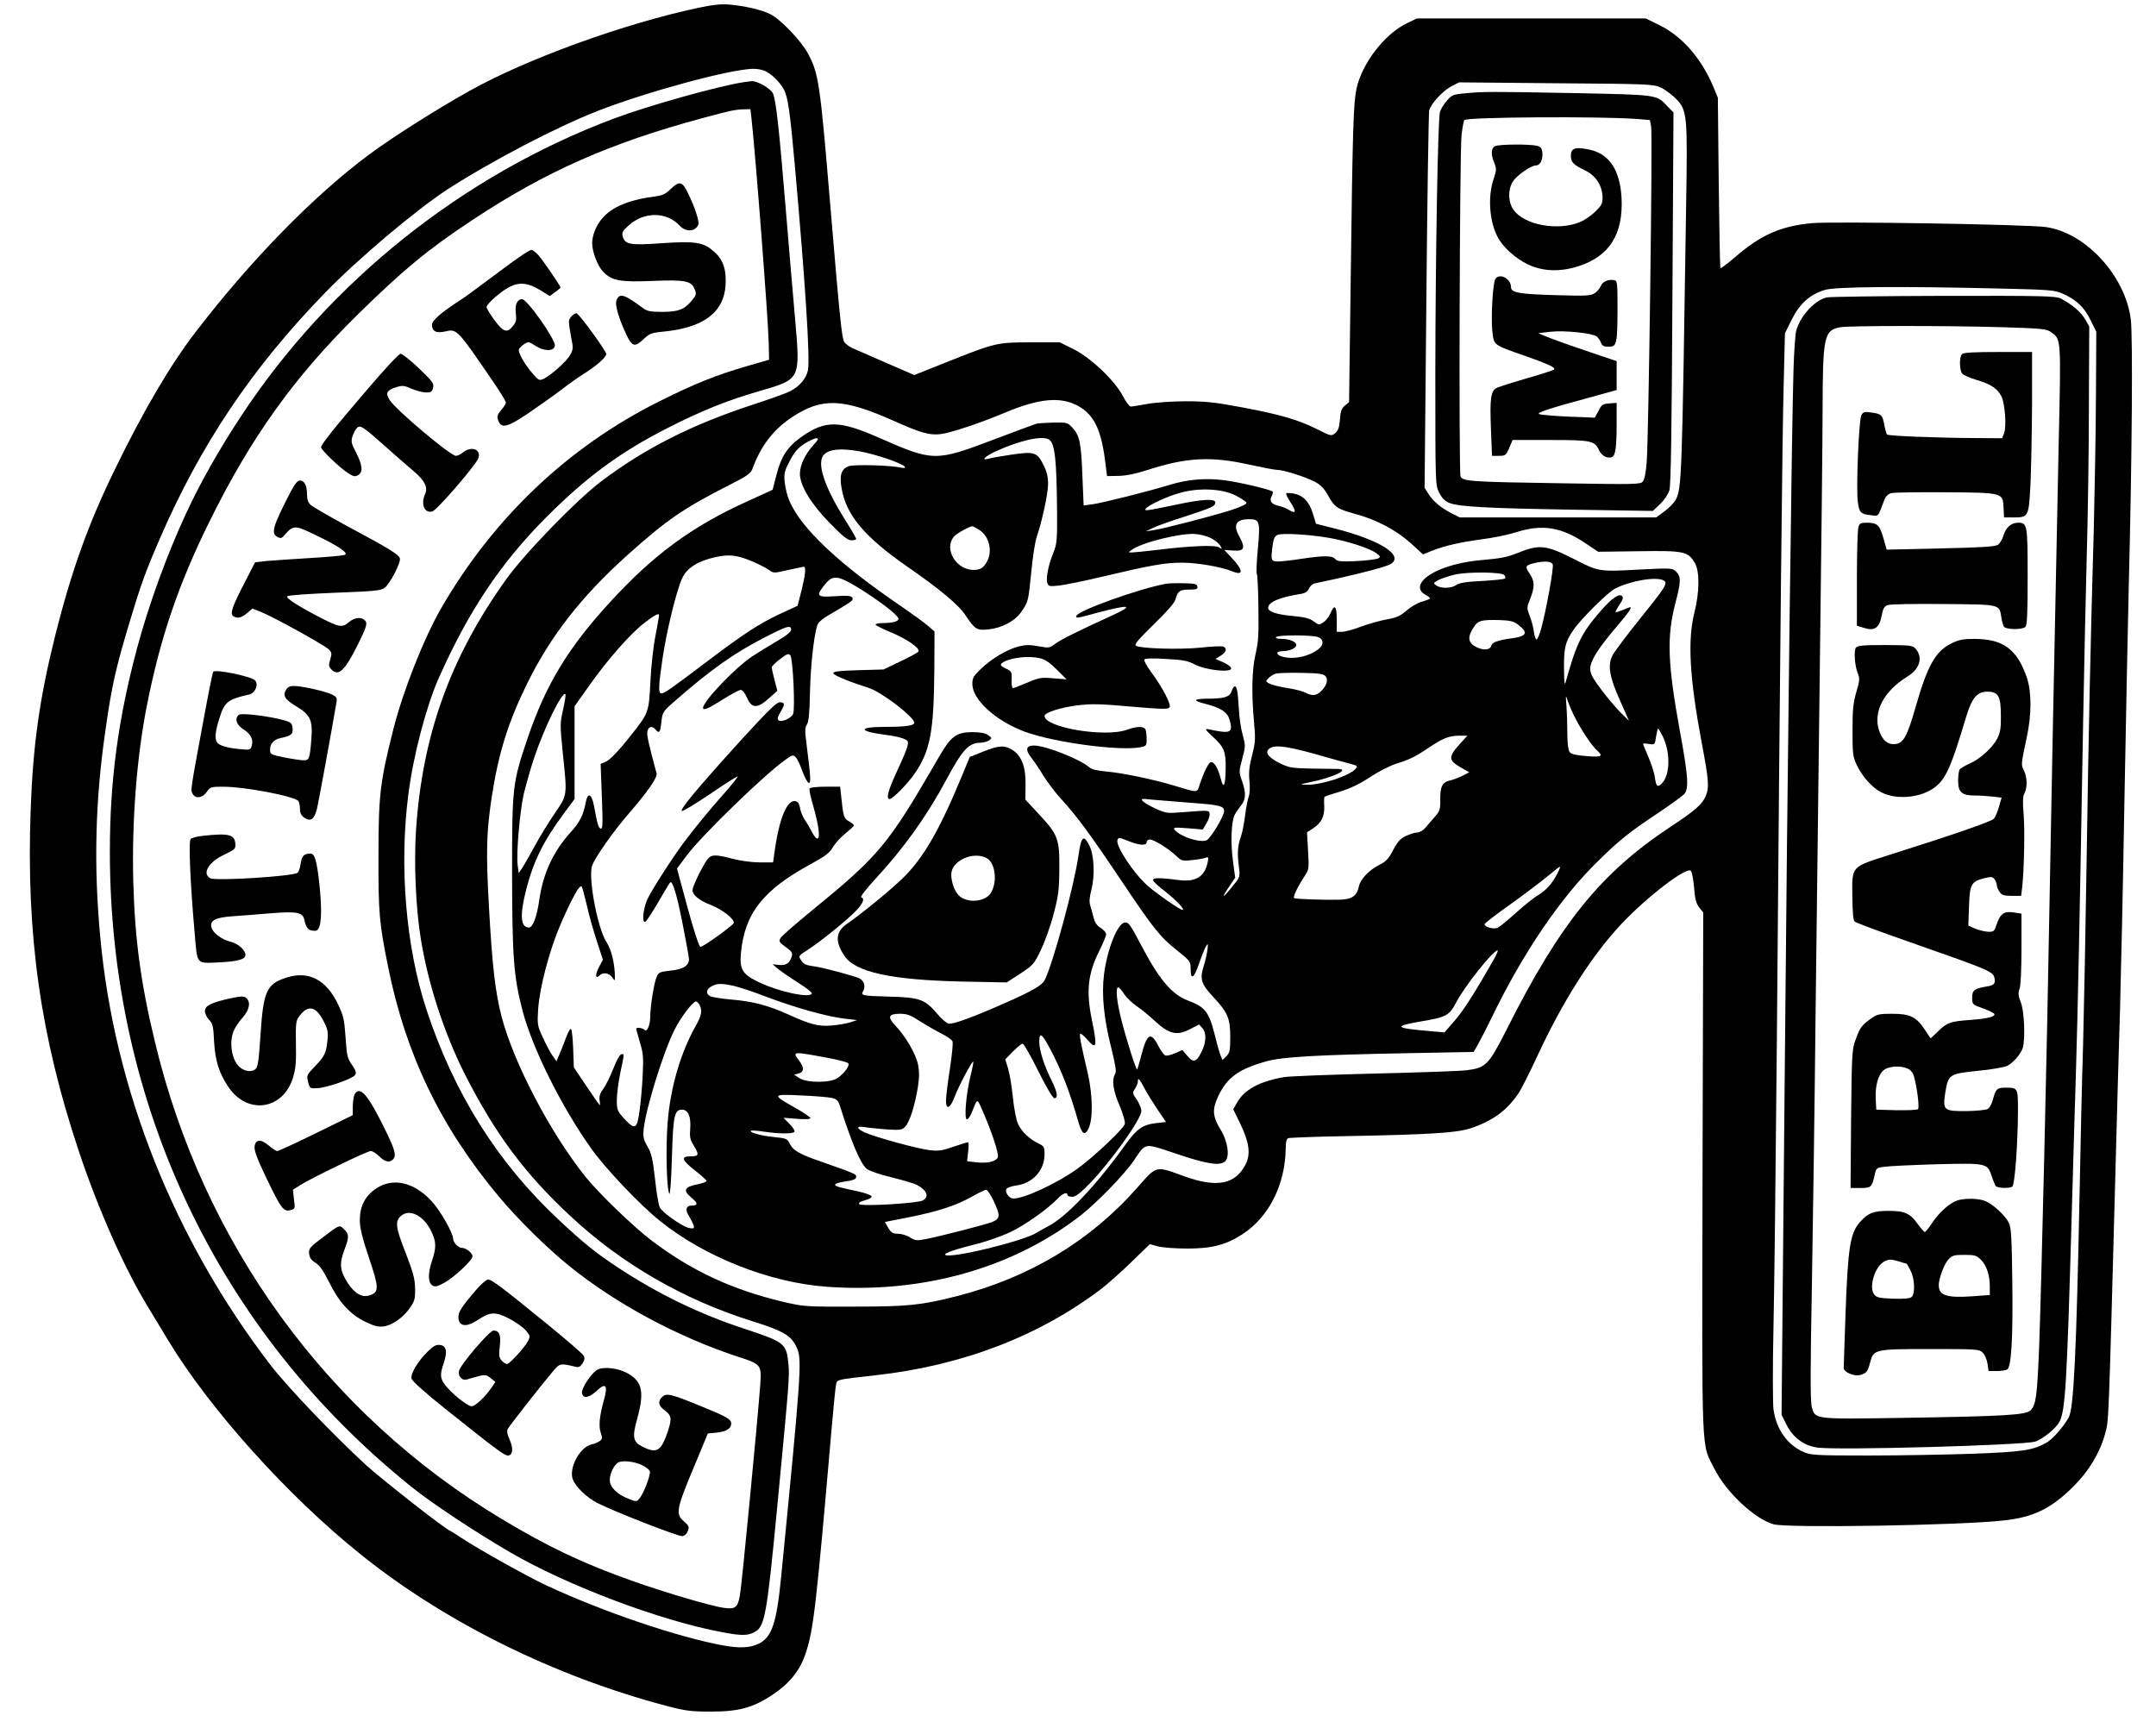
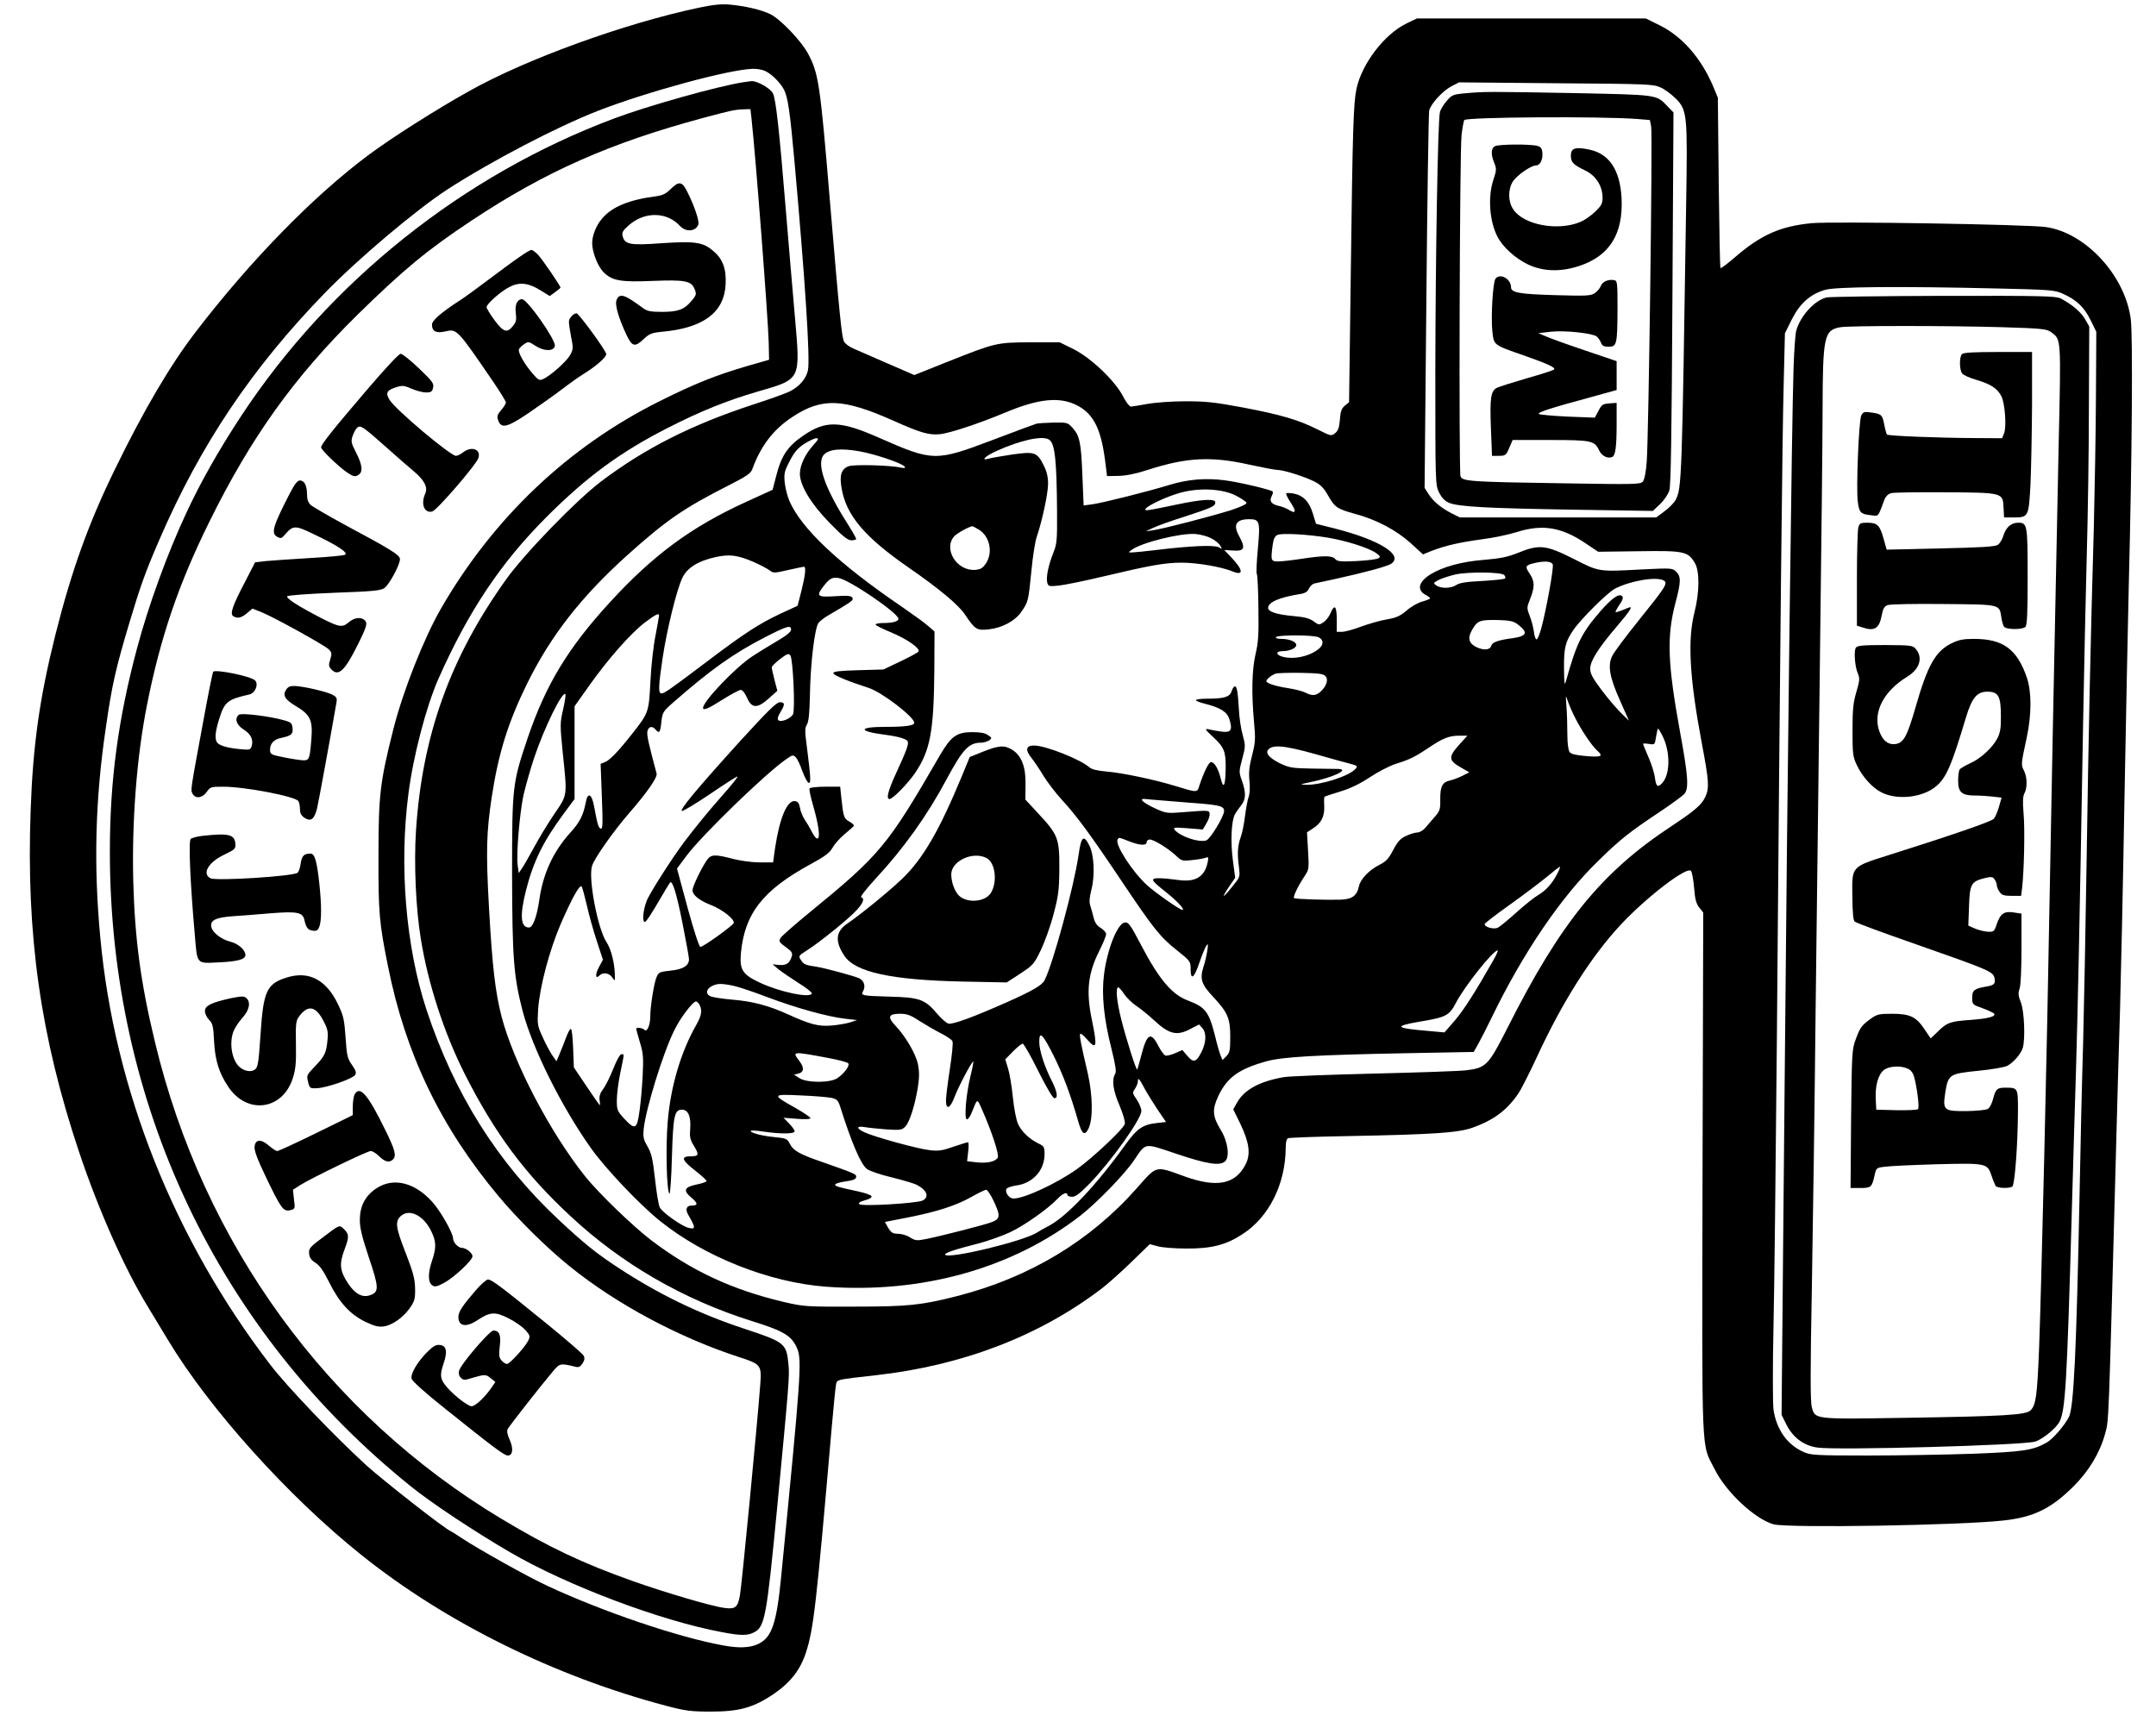
<svg xmlns="http://www.w3.org/2000/svg" version="1.0" width="918pt" height="736pt" viewBox="0 0 1224 982" preserveAspectRatio="xMidYMid meet">
  <g transform="translate(0,982) scale(0.1,-0.1)" fill="#000000" stroke="none">
    <path d="M3965 9776 c-421 -89 -978 -291 -1301 -472 -187 -104 -447 -269 -575 -365 -314 -234 -671 -600 -983 -1007 -144 -188 -295 -445 -456 -776 -151 -308 -248 -579 -340 -945 -89 -356 -127 -624 -140 -994 -26 -710 56 -1287 275 -1942 108 -323 255 -656 388 -875 38 -63 91 -151 118 -195 234 -389 683 -889 1099 -1221 478 -383 1098 -689 1730 -856 110 -29 140 -33 255 -33 159 0 240 22 353 98 97 65 155 139 187 239 43 135 58 263 145 1268 11 129 23 245 26 257 7 25 2 24 224 49 494 55 931 223 1285 493 33 25 108 92 167 149 l106 103 44 -12 c23 -7 97 -13 163 -13 142 -1 226 20 320 82 150 97 243 283 245 488 0 36 5 54 14 57 8 3 162 9 343 12 481 9 626 19 705 48 120 43 194 98 259 193 17 25 64 118 105 206 147 319 313 579 481 758 146 155 370 327 395 302 6 -6 14 -49 18 -95 5 -66 12 -91 29 -113 l23 -29 -4 -1480 c-3 -1657 -9 -1529 69 -1683 65 -131 230 -284 335 -313 84 -22 1061 -6 1308 22 170 19 268 67 396 194 86 86 148 188 178 295 23 83 20 27 61 1540 8 305 19 701 25 880 5 179 17 714 25 1190 9 476 20 1032 25 1235 18 699 23 1394 11 1490 -31 248 -256 493 -483 525 -105 15 -1209 33 -1329 22 -178 -17 -289 -66 -436 -193 -43 -37 -80 -65 -83 -62 -3 2 -7 221 -10 486 l-5 482 -26 63 c-69 162 -176 285 -306 349 l-77 38 -650 0 -651 0 -60 -29 c-125 -61 -253 -229 -283 -371 -17 -79 -22 -230 -32 -1030 l-10 -750 -24 -20 c-19 -16 -25 -33 -28 -79 -4 -46 -10 -63 -27 -77 -22 -18 -24 -17 -100 21 -108 54 -204 83 -426 125 -161 30 -210 35 -325 35 -74 0 -171 -7 -215 -15 -44 -8 -87 -15 -95 -15 -8 0 -28 26 -44 58 -46 89 -183 219 -281 268 l-79 39 -166 0 c-193 -1 -198 -2 -472 -111 l-188 -75 -152 66 c-84 37 -172 75 -195 85 -23 10 -46 27 -52 39 -13 24 -25 139 -81 806 -55 660 -64 718 -123 829 -38 72 -155 195 -214 225 -50 25 -143 47 -233 55 -47 4 -95 -1 -175 -18z m372 -357 c37 -14 90 -65 113 -109 22 -43 34 -126 60 -415 59 -658 89 -1112 76 -1178 -9 -46 -47 -92 -100 -119 -22 -12 -120 -47 -216 -78 -346 -114 -610 -247 -860 -436 -140 -106 -437 -412 -541 -559 -317 -444 -475 -886 -510 -1426 -12 -185 -1 -439 27 -610 41 -257 132 -536 249 -769 172 -340 343 -570 603 -811 291 -271 642 -474 1032 -596 182 -57 224 -83 255 -156 27 -65 21 -154 -91 -1292 -26 -268 -53 -348 -129 -385 -47 -23 -111 -26 -201 -9 -254 46 -683 191 -1002 340 -110 51 -390 208 -482 269 -30 20 -60 39 -65 41 -32 12 -385 289 -480 375 -189 174 -447 444 -543 569 -547 713 -886 1564 -966 2425 -39 411 -29 787 30 1188 36 252 57 343 136 607 61 204 90 286 170 470 232 537 524 972 938 1399 189 195 520 474 698 590 253 163 619 354 854 446 278 108 744 235 880 239 20 1 49 -4 65 -10z m5093 -96 c25 -11 64 -41 88 -65 63 -65 65 -93 57 -593 -24 -1583 -25 -1618 -60 -1686 -9 -16 -37 -45 -63 -64 l-47 -35 -558 0 -558 0 -48 24 c-61 32 -104 68 -131 111 l-21 33 10 1059 c5 582 13 1070 16 1085 10 39 77 112 127 138 l43 22 550 -5 c527 -4 552 -5 595 -24z m1910 -1142 c302 -7 328 -9 373 -29 79 -35 123 -77 159 -150 l33 -67 -2 -370 c-1 -203 -7 -536 -12 -740 -19 -656 -30 -1174 -41 -1895 -6 -388 -15 -858 -20 -1045 -6 -187 -15 -569 -20 -850 -18 -895 -33 -1215 -61 -1267 -27 -51 -93 -127 -127 -145 -77 -44 -136 -52 -417 -63 -148 -5 -416 -10 -595 -10 -305 0 -328 2 -370 21 -92 41 -153 129 -169 241 -4 34 -5 242 0 463 5 220 13 942 19 1605 19 2321 31 3467 39 3755 l7 291 39 79 c46 91 104 143 189 168 59 18 428 21 976 8z m-5220 -667 c88 -48 130 -131 153 -304 l12 -95 65 1 c43 1 98 12 163 33 221 72 362 80 580 31 74 -16 146 -30 160 -30 34 0 152 -37 210 -66 36 -19 54 -37 78 -80 38 -67 52 -76 154 -104 119 -32 231 -91 314 -165 l71 -65 49 20 c77 30 161 49 287 66 64 8 153 27 197 41 146 46 255 28 392 -65 l70 -47 230 3 c259 4 281 -1 320 -68 27 -47 26 -165 -3 -280 -40 -158 -28 -373 43 -749 38 -201 42 -246 21 -294 -20 -47 -57 -80 -196 -172 -396 -261 -629 -547 -931 -1147 -107 -211 -121 -225 -231 -239 -40 -5 -278 -13 -528 -19 -250 -6 -480 -15 -510 -20 -138 -24 -225 -71 -266 -144 l-22 -39 41 -84 c50 -105 59 -171 29 -229 -58 -114 -163 -134 -347 -68 -168 61 -155 64 -269 -65 -267 -303 -614 -511 -1026 -616 -201 -51 -276 -59 -580 -59 -279 -1 -287 0 -404 27 -294 70 -520 176 -748 348 -103 78 -302 270 -377 364 -200 250 -407 646 -476 910 -35 138 -52 277 -71 615 -18 320 -15 432 16 635 38 247 93 422 200 640 134 272 307 494 569 730 223 200 320 267 578 398 102 52 124 67 133 92 48 132 120 226 229 297 168 110 287 105 576 -24 152 -68 199 -81 261 -75 57 6 222 61 366 121 197 83 318 94 418 40z" />
    <path d="M4220 9353 c-148 -23 -540 -133 -735 -206 -859 -322 -1616 -926 -2120 -1692 -125 -190 -231 -377 -311 -550 -108 -231 -215 -526 -279 -766 -108 -403 -155 -754 -155 -1156 -1 -1432 614 -2728 1712 -3610 118 -95 358 -254 562 -373 322 -188 857 -390 1205 -454 104 -20 144 -20 180 -1 62 31 72 86 132 710 67 702 71 748 64 813 -11 119 -20 126 -250 202 -258 85 -487 196 -717 347 -125 82 -196 139 -340 274 -347 325 -593 717 -750 1194 -117 357 -155 816 -102 1224 28 219 101 495 170 653 171 385 353 658 613 919 231 231 420 370 691 508 182 93 334 155 510 206 248 72 243 62 212 422 -13 142 -36 422 -53 623 -36 440 -55 614 -72 649 -13 28 -89 72 -122 70 -11 -1 -31 -4 -45 -6z m45 -205 c24 -219 94 -1127 98 -1277 l2 -95 -125 -36 c-175 -51 -298 -100 -500 -201 -516 -258 -940 -660 -1238 -1175 -98 -170 -217 -471 -272 -689 -75 -298 -84 -373 -84 -715 -1 -325 4 -382 54 -630 100 -500 300 -915 631 -1310 107 -128 274 -293 401 -395 266 -215 618 -403 960 -515 127 -41 131 -45 123 -156 -15 -204 -106 -1153 -116 -1201 -13 -67 -26 -77 -88 -69 -71 9 -335 87 -516 151 -288 102 -482 194 -750 355 -989 594 -1695 1564 -1969 2710 -81 335 -114 584 -123 910 -9 344 20 714 78 1005 76 383 179 686 354 1040 236 479 481 821 841 1176 261 256 397 369 649 536 419 278 785 440 1315 583 161 43 179 47 232 49 l37 1 6 -52z" />
    <path d="M3806 8746 c-26 -26 -45 -36 -82 -41 -155 -20 -251 -60 -307 -126 -34 -39 -57 -96 -57 -141 0 -50 32 -132 64 -164 49 -49 96 -58 282 -50 176 7 214 0 233 -40 15 -34 15 -38 -15 -74 -41 -49 -76 -62 -167 -62 -66 0 -85 4 -109 22 -104 77 -131 86 -149 47 -12 -26 10 -102 57 -202 31 -65 47 -69 97 -21 32 30 45 35 104 41 234 21 352 109 361 267 5 89 -15 146 -70 192 -58 50 -103 57 -295 44 -180 -13 -208 -7 -220 41 -5 20 1 31 35 61 89 79 216 78 291 -4 34 -36 89 -32 104 8 7 18 -20 100 -59 179 -32 67 -49 71 -98 23z" />
    <path d="M2947 8360 c-31 -21 -111 -80 -176 -129 -66 -50 -139 -103 -163 -118 -105 -68 -158 -114 -158 -137 0 -39 24 -51 76 -39 65 15 66 15 269 -282 41 -60 75 -115 75 -122 0 -6 -12 -26 -27 -43 -22 -26 -25 -36 -17 -58 17 -49 51 -41 171 40 59 41 144 100 187 133 43 33 99 73 125 89 72 44 131 96 131 114 0 18 -156 232 -169 232 -16 0 -42 -27 -43 -45 -1 -11 5 -51 12 -88 13 -63 13 -71 -5 -104 -20 -36 -110 -117 -154 -137 -21 -9 -27 -6 -57 29 -47 53 -87 123 -80 140 3 8 16 21 30 30 23 15 26 15 64 -10 49 -32 105 -32 110 0 5 35 -157 265 -186 265 -28 0 -42 -32 -36 -78 5 -39 2 -52 -16 -74 -33 -42 -54 -36 -105 33 -25 34 -45 67 -45 74 0 18 81 90 131 115 56 29 108 23 176 -20 l52 -32 30 22 c17 12 31 24 31 26 0 10 -103 160 -128 187 -14 15 -31 27 -37 27 -7 0 -37 -18 -68 -40z" />
    <path d="M2078 7602 c-185 -216 -258 -307 -258 -324 0 -14 104 -114 150 -144 32 -21 42 -24 59 -14 30 15 27 56 -10 128 -28 54 -30 63 -20 95 7 20 19 41 26 47 19 16 32 7 165 -111 58 -52 129 -114 157 -137 61 -52 81 -91 64 -128 -26 -59 -4 -112 41 -100 26 7 248 264 261 302 18 50 -37 72 -86 34 -14 -11 -32 -20 -41 -20 -31 0 -343 262 -377 318 -25 39 -16 56 41 73 32 10 44 8 85 -10 26 -11 63 -21 81 -21 28 0 35 4 40 27 6 24 -2 35 -80 110 -48 46 -95 83 -104 83 -10 0 -92 -88 -194 -208z" />
    <path d="M1643 7018 c-98 -190 -109 -229 -71 -249 19 -10 25 -8 43 14 46 53 58 53 163 2 137 -65 198 -106 178 -117 -8 -5 -100 -13 -203 -19 -103 -6 -215 -14 -248 -17 l-60 -7 -56 -109 c-73 -139 -88 -184 -68 -197 24 -15 46 -10 78 17 l31 26 53 -21 c71 -29 357 -187 381 -211 17 -17 18 -24 8 -57 -10 -31 -9 -40 5 -55 41 -45 77 -11 153 142 44 88 52 114 44 128 -18 28 -61 27 -96 -3 -37 -32 -54 -29 -153 21 -136 70 -207 116 -197 126 6 6 121 14 269 20 219 8 262 12 283 27 29 21 91 138 88 166 -3 23 -57 56 -315 194 -94 51 -181 102 -192 112 -15 14 -21 32 -21 60 0 50 -15 79 -40 79 -14 0 -30 -20 -57 -72z" />
-     <path d="M1207 6003 c-4 -6 -29 -131 -56 -279 -75 -406 -73 -391 -61 -414 16 -30 55 -25 80 10 20 29 25 30 93 30 124 0 411 -55 428 -82 5 -7 9 -28 9 -45 0 -24 7 -37 26 -50 36 -23 55 -8 71 53 9 39 81 431 110 601 5 27 1 33 -23 46 -34 17 -152 45 -208 49 -28 2 -42 -3 -52 -17 -25 -34 -12 -58 51 -96 83 -49 98 -80 90 -184 -9 -115 -12 -125 -44 -125 -14 0 -63 7 -108 16 -80 16 -83 18 -83 45 0 33 21 57 58 65 62 13 73 22 70 56 -3 29 -8 34 -47 45 -83 24 -243 43 -258 32 -26 -22 -15 -57 27 -84 41 -26 57 -58 45 -96 -7 -20 -11 -21 -71 -15 -71 7 -115 21 -126 39 -13 20 -9 62 13 132 30 97 47 111 171 139 34 8 54 58 33 80 -24 24 -228 65 -238 49z" />
+     <path d="M1207 6003 c-4 -6 -29 -131 -56 -279 -75 -406 -73 -391 -61 -414 16 -30 55 -25 80 10 20 29 25 30 93 30 124 0 411 -55 428 -82 5 -7 9 -28 9 -45 0 -24 7 -37 26 -50 36 -23 55 -8 71 53 9 39 81 431 110 601 5 27 1 33 -23 46 -34 17 -152 45 -208 49 -28 2 -42 -3 -52 -17 -25 -34 -12 -58 51 -96 83 -49 98 -80 90 -184 -9 -115 -12 -125 -44 -125 -14 0 -63 7 -108 16 -80 16 -83 18 -83 45 0 33 21 57 58 65 62 13 73 22 70 56 -3 29 -8 34 -47 45 -83 24 -243 43 -258 32 -26 -22 -15 -57 27 -84 41 -26 57 -58 45 -96 -7 -20 -11 -21 -71 -15 -71 7 -115 21 -126 39 -13 20 -9 62 13 132 30 97 47 111 171 139 34 8 54 58 33 80 -24 24 -228 65 -238 49" />
    <path d="M1148 5071 c-31 -3 -63 -12 -69 -18 -13 -13 -2 -257 23 -538 15 -179 7 -169 137 -163 108 5 151 17 151 42 0 28 -40 64 -84 75 -50 12 -101 50 -109 82 -10 39 22 56 120 63 48 3 147 11 218 17 150 12 181 5 190 -38 10 -44 20 -58 49 -61 20 -3 28 2 36 23 13 33 13 123 0 244 -14 129 -26 171 -50 171 -37 0 -49 -12 -56 -56 -3 -24 -11 -48 -18 -53 -24 -20 -464 -48 -495 -31 -49 26 -11 91 77 133 62 30 67 34 65 62 -4 54 -37 62 -185 46z" />
    <path d="M1625 4266 c-114 -36 -133 -76 -149 -323 -11 -164 -15 -187 -32 -200 -22 -16 -60 -10 -88 15 -44 40 -60 140 -32 206 8 19 30 52 50 74 39 43 48 90 20 112 -12 11 -28 10 -88 -2 -111 -25 -146 -42 -146 -73 0 -14 11 -37 24 -50 20 -20 24 -35 28 -122 6 -109 28 -179 80 -257 107 -162 311 -134 368 50 16 52 19 89 17 193 -2 117 0 132 19 157 49 66 94 58 137 -26 25 -48 28 -62 23 -113 -7 -71 -16 -89 -74 -149 -44 -46 -45 -49 -36 -85 9 -37 11 -38 51 -36 55 2 203 54 216 75 9 13 4 26 -18 58 -26 37 -29 53 -36 156 -7 102 -12 123 -43 188 -67 140 -166 191 -291 152z" />
    <path d="M2010 3601 c-5 -11 -10 -42 -10 -69 l0 -48 -208 -102 c-114 -56 -214 -102 -221 -102 -7 0 -29 14 -48 31 -45 39 -77 36 -81 -7 -2 -23 17 -73 66 -175 84 -175 98 -195 137 -185 27 7 28 8 21 61 l-6 55 42 27 c64 40 380 193 400 193 10 0 31 -13 48 -30 33 -32 58 -38 78 -18 21 21 13 53 -43 167 -100 204 -145 256 -175 202z" />
    <path d="M2134 3068 c-64 -43 -94 -101 -94 -181 0 -44 13 -96 51 -211 58 -171 59 -197 8 -215 -45 -16 -87 7 -128 70 -45 70 -49 108 -17 192 27 72 26 86 -11 120 -19 17 -23 15 -107 -49 -81 -60 -87 -68 -84 -97 2 -23 12 -37 36 -52 24 -15 45 -45 78 -111 57 -115 120 -184 209 -226 51 -24 74 -29 103 -24 48 7 109 51 147 105 26 38 30 51 29 109 -1 55 -10 90 -52 199 -58 147 -63 182 -30 213 48 44 128 6 172 -82 31 -63 32 -95 5 -175 -23 -70 -22 -121 4 -137 13 -9 27 -6 64 14 57 30 163 129 163 152 0 19 -37 48 -61 48 -20 0 -49 31 -49 52 0 32 -73 160 -121 212 -100 109 -220 137 -315 74z" />
    <path d="M2698 2488 c-75 -87 -98 -122 -98 -150 0 -55 44 -62 110 -18 70 47 100 48 176 9 36 -18 78 -48 95 -66 27 -32 28 -35 15 -62 -20 -38 -105 -131 -120 -131 -7 0 -21 9 -30 19 -15 17 -17 30 -11 81 8 65 -2 90 -36 90 -22 0 -186 -192 -195 -228 -4 -15 -1 -30 10 -40 14 -14 21 -15 58 -3 79 23 83 23 111 1 l27 -22 -21 -31 c-39 -57 -93 -107 -114 -107 -24 0 -118 76 -152 123 -27 36 -28 58 -7 120 23 67 16 101 -20 105 -22 3 -37 -5 -68 -35 -58 -56 -101 -128 -94 -156 3 -14 76 -80 192 -172 281 -225 335 -265 355 -265 28 0 33 39 10 90 -14 32 -17 49 -10 62 10 18 188 246 256 326 38 46 43 47 125 27 21 -6 29 -2 43 18 12 19 14 31 6 45 -5 10 -101 93 -213 184 -257 209 -309 248 -330 248 -9 0 -41 -28 -70 -62z" />
-     <path d="M3390 2038 c-33 -18 -92 -106 -88 -132 5 -34 39 -30 82 10 54 51 67 35 42 -54 -25 -90 -30 -145 -17 -184 10 -28 9 -35 -6 -46 -10 -7 -31 -16 -46 -19 -67 -14 -131 -134 -107 -199 17 -43 78 -102 140 -134 103 -52 460 -191 482 -188 14 2 26 13 32 30 8 23 5 30 -22 53 -49 41 -44 71 52 300 l83 200 50 5 c55 6 83 23 83 51 0 25 -24 39 -169 98 -170 70 -198 77 -222 55 -27 -25 -24 -50 11 -76 41 -30 44 -47 20 -120 -38 -113 -62 -128 -140 -90 -58 28 -64 54 -35 158 42 152 31 212 -50 259 -53 31 -138 42 -175 23z m256 -544 c22 -11 40 -26 42 -35 4 -21 -35 -123 -57 -150 -18 -23 -19 -23 -64 -5 -65 25 -107 66 -107 106 0 37 23 85 47 100 24 14 93 7 139 -16z" />
    <path d="M8321 9290 c-70 -6 -77 -9 -107 -44 -17 -20 -35 -49 -38 -64 -12 -51 -25 -825 -26 -1471 0 -639 0 -645 21 -689 16 -31 32 -48 57 -59 53 -22 217 -31 708 -39 l450 -7 41 39 c24 23 46 56 53 79 8 29 13 321 17 1093 l6 1053 -34 35 c-64 67 -49 65 -528 75 -483 9 -514 9 -620 -1z m976 -146 l72 -6 7 -36 c9 -43 -14 -1758 -25 -1904 -4 -60 -13 -103 -22 -114 -13 -16 -43 -17 -454 -10 -528 8 -572 11 -582 40 -10 30 -5 1845 6 1939 5 43 12 81 16 85 17 17 773 22 982 6z" />
    <path d="M8488 8989 c-22 -12 -23 -48 -3 -95 13 -33 13 -41 -5 -95 -32 -95 -23 -234 22 -322 30 -60 102 -125 175 -160 86 -40 183 -43 288 -9 175 57 253 182 243 387 -9 160 -70 251 -183 275 -80 17 -105 8 -105 -34 0 -38 12 -51 84 -86 59 -29 96 -88 96 -154 0 -33 -7 -45 -42 -79 -23 -22 -60 -48 -82 -57 -126 -55 -324 -19 -383 70 -30 43 -31 112 -3 158 22 35 103 92 132 92 23 0 40 33 36 73 -2 23 -9 33 -28 38 -39 11 -223 10 -242 -2z" />
    <path d="M8492 8237 c-15 -18 -27 -217 -18 -300 9 -79 4 -76 183 -138 138 -49 179 -68 167 -79 -5 -4 -74 -27 -153 -49 -79 -23 -155 -47 -170 -54 -36 -17 -42 -58 -35 -234 l6 -153 39 0 c37 0 41 3 59 45 l19 45 213 0 c235 0 253 -4 278 -58 15 -32 47 -49 74 -39 19 8 26 55 26 189 l0 119 -42 -3 c-37 -3 -43 -7 -61 -42 l-21 -39 -155 6 c-85 4 -159 11 -163 15 -9 9 68 34 305 98 l137 38 0 82 0 82 -177 60 c-98 33 -198 69 -223 80 l-45 19 69 8 c80 9 240 -8 263 -27 8 -7 19 -22 24 -35 7 -18 16 -23 44 -23 46 0 49 14 50 215 0 147 -1 160 -18 163 -33 7 -68 -8 -77 -33 -5 -13 -21 -32 -35 -41 -23 -15 -48 -16 -223 -11 -205 6 -252 14 -252 45 0 47 -61 82 -88 49z" />
    <path d="M10373 8130 c-68 -16 -150 -105 -173 -190 -5 -19 -12 -116 -15 -215 -10 -310 -34 -2206 -51 -4112 l-17 -1832 29 -58 c37 -72 99 -118 176 -128 113 -16 1166 13 1235 34 42 12 120 76 139 113 33 65 42 210 69 1163 8 297 20 677 25 845 9 299 20 792 40 1955 6 319 15 753 21 965 6 211 12 589 12 840 l2 455 -24 42 c-24 41 -75 84 -138 117 -29 14 -97 16 -665 15 -348 -1 -648 -5 -665 -9z m995 -169 c230 -7 255 -10 280 -28 58 -43 57 -25 43 -648 -31 -1493 -41 -2005 -51 -2555 -14 -831 -48 -2265 -60 -2570 -11 -274 -18 -322 -48 -353 -27 -27 -149 -34 -719 -43 -512 -8 -505 -9 -524 60 -9 30 -9 204 0 676 6 349 16 1045 21 1545 6 501 17 1416 25 2035 8 619 15 1254 15 1410 1 420 8 455 102 471 59 9 608 9 916 0z" />
    <path d="M11142 7808 c-16 -16 -15 -90 1 -110 6 -9 44 -26 83 -37 80 -24 117 -48 140 -93 20 -39 30 -173 15 -210 l-11 -28 -157 1 c-208 1 -490 12 -497 20 -3 3 -10 27 -15 53 -11 59 -16 64 -73 72 -41 6 -47 4 -58 -16 -14 -26 -30 -414 -20 -490 8 -62 16 -71 72 -77 49 -6 41 -14 79 87 7 19 21 33 38 38 14 4 151 6 303 5 334 -2 332 -2 336 -86 l3 -57 53 0 c86 0 87 3 97 186 4 87 8 293 9 457 l0 297 -193 0 c-137 0 -196 -3 -205 -12z" />
    <path d="M10553 6823 c-4 -16 -8 -147 -8 -293 l0 -265 38 -12 c61 -20 89 -2 102 66 8 43 15 56 35 63 14 5 151 8 318 6 329 -3 316 0 328 -79 3 -20 10 -42 14 -49 11 -18 105 -19 122 -2 10 10 13 75 13 286 0 296 -2 306 -54 306 -39 0 -69 -26 -83 -71 -6 -23 -21 -47 -33 -55 -16 -10 -93 -15 -326 -20 l-305 -7 -18 64 c-21 75 -35 89 -93 89 -38 0 -43 -3 -50 -27z" />
    <path d="M11081 6164 c-90 -45 -135 -125 -203 -363 -49 -170 -69 -205 -119 -209 -40 -3 -69 22 -88 77 -35 106 26 224 161 307 69 42 89 106 49 155 -18 22 -24 23 -175 24 -128 0 -158 -3 -167 -15 -12 -19 -6 -106 11 -146 12 -28 11 -41 -8 -105 -18 -61 -22 -99 -22 -219 0 -132 2 -150 24 -196 30 -65 88 -130 140 -156 89 -46 233 -30 309 33 59 48 89 117 171 391 34 113 63 148 122 148 63 0 77 -26 77 -138 1 -69 -4 -95 -20 -127 -28 -54 -98 -118 -159 -144 -26 -12 -52 -27 -56 -34 -4 -7 -8 -35 -8 -64 0 -64 21 -83 95 -83 27 0 73 -3 101 -6 l51 -6 -15 -52 c-8 -28 -21 -59 -29 -68 -14 -16 -244 -95 -599 -207 -213 -68 -207 -61 -205 -233 1 -91 5 -136 13 -144 7 -7 164 -65 348 -129 408 -143 437 -155 446 -189 8 -34 0 -44 -44 -51 -70 -12 -82 -21 -82 -63 0 -39 1 -40 60 -61 32 -12 62 -26 65 -31 10 -16 -33 -27 -134 -35 -115 -8 -135 -15 -186 -66 l-41 -39 -35 52 c-47 71 -83 88 -185 88 -73 0 -85 -3 -120 -28 -52 -38 -61 -49 -86 -118 -21 -56 -22 -77 -26 -451 l-3 -393 55 0 c61 0 66 4 81 70 10 45 10 45 60 51 28 4 160 10 295 14 281 7 286 6 310 -65 8 -25 19 -51 23 -58 9 -13 75 -16 95 -4 14 10 31 238 32 428 0 135 1 134 -75 134 -43 0 -52 -9 -66 -63 -7 -28 -20 -52 -31 -58 -11 -6 -64 -11 -119 -12 -131 -1 -137 4 -122 104 17 105 22 108 187 125 74 7 149 20 165 28 36 19 79 69 89 104 14 53 8 205 -11 255 -15 38 -17 53 -8 79 7 18 11 112 11 229 l0 198 -46 7 c-54 8 -75 -8 -96 -71 -12 -37 -16 -40 -48 -39 -19 1 -52 9 -74 18 l-38 17 4 109 c4 126 12 141 86 160 41 10 48 9 59 -6 7 -10 13 -25 13 -34 0 -8 7 -26 16 -38 12 -18 25 -22 69 -22 l53 0 6 48 c11 99 16 331 8 420 -6 68 -4 98 5 115 17 31 16 92 -3 129 -17 33 -17 35 16 188 28 132 28 257 1 339 -56 163 -135 221 -301 221 -62 0 -86 -5 -129 -26z m-247 -2416 c17 -7 30 -24 36 -47 17 -61 31 -174 22 -183 -5 -5 -60 -7 -123 -6 l-114 3 -3 60 c-4 76 14 140 46 165 28 23 96 27 136 8z" />
-     <path d="M11118 3000 c-43 -13 -103 -65 -143 -125 -20 -30 -40 -55 -44 -55 -4 0 -22 20 -40 45 -44 61 -74 75 -166 75 -86 0 -117 -12 -163 -64 -56 -64 -68 -144 -82 -528 -5 -156 -10 -291 -10 -301 0 -23 58 -48 91 -40 37 9 46 20 58 68 20 79 23 80 343 80 269 0 278 -1 298 -21 12 -12 24 -40 27 -63 l6 -41 46 0 c25 0 52 4 60 9 23 15 33 173 29 491 -3 251 -6 311 -19 340 -19 42 -88 106 -135 126 -36 15 -113 17 -156 4z m132 -338 c32 -33 50 -87 50 -153 l0 -47 -95 -7 c-149 -11 -195 4 -195 63 0 38 31 120 54 145 22 24 32 27 91 27 60 0 69 -3 95 -28z m-423 -22 c2 0 12 -18 23 -40 24 -47 27 -132 5 -150 -10 -8 -44 -11 -106 -9 -77 3 -93 7 -106 24 -32 43 5 162 59 188 27 13 37 13 77 1 25 -8 47 -14 48 -14z" />
    <path d="M5885 7413 c-11 -3 -121 -44 -245 -91 -330 -125 -342 -125 -651 11 -222 98 -303 100 -434 9 -85 -59 -121 -113 -149 -224 l-21 -81 -149 -68 c-314 -143 -531 -304 -778 -574 -235 -257 -360 -463 -463 -764 -88 -261 -90 -275 -90 -776 1 -477 9 -582 59 -776 56 -215 221 -546 390 -784 82 -115 274 -318 391 -412 255 -205 622 -350 945 -374 545 -40 1059 105 1445 405 95 75 249 233 303 313 70 103 53 100 242 37 172 -58 244 -69 274 -44 30 24 18 114 -23 180 -47 77 -50 115 -14 192 50 106 116 154 274 198 91 25 278 36 800 46 l377 7 26 46 c14 25 48 91 75 147 179 370 395 688 608 894 121 119 175 162 348 277 66 44 128 90 139 101 27 31 23 99 -23 349 -72 394 -77 546 -27 737 32 120 32 150 5 177 -21 21 -26 22 -188 14 -259 -14 -248 -15 -396 60 -157 79 -194 83 -315 34 -60 -24 -99 -32 -194 -40 -127 -10 -236 -40 -306 -84 -66 -42 -76 -88 -25 -115 14 -7 25 -16 25 -20 0 -3 -20 -11 -44 -18 -24 -6 -64 -29 -89 -51 -37 -31 -58 -41 -111 -50 -37 -6 -103 -25 -147 -41 -44 -17 -94 -30 -110 -30 l-29 0 0 70 c0 78 -13 90 -36 35 -8 -19 -26 -42 -40 -51 -24 -16 -26 -16 -56 6 -23 17 -51 24 -117 30 -90 8 -141 24 -141 46 0 32 63 60 183 79 27 4 41 13 49 31 6 13 21 27 32 29 12 3 64 14 116 25 168 37 294 71 318 86 75 49 -63 136 -319 201 l-107 27 -18 59 c-20 66 -55 103 -110 113 -19 3 -38 4 -41 1 -3 -4 9 -28 26 -54 33 -50 29 -65 -11 -40 -13 8 -37 18 -55 22 -43 9 -58 27 -43 55 6 12 9 24 6 27 -11 11 -188 53 -272 64 -109 14 -210 6 -317 -27 -128 -39 -377 -101 -433 -109 l-52 -7 -7 169 c-7 189 -16 228 -56 272 -27 30 -31 31 -106 30 -43 -1 -87 -4 -98 -6z m-1270 -124 c-46 -51 -74 -112 -75 -160 0 -67 63 -172 169 -280 75 -77 103 -99 124 -99 15 0 27 4 27 8 0 4 -25 48 -56 97 -126 199 -172 337 -126 383 30 30 95 36 199 18 91 -16 247 -69 259 -88 5 -7 -3 -9 -22 -5 -60 14 -269 19 -297 8 -42 -16 -53 -51 -40 -125 26 -154 130 -277 381 -451 171 -118 284 -212 320 -267 57 -85 67 -91 134 -84 77 8 151 48 187 101 38 56 39 57 56 229 8 85 22 173 31 197 29 84 64 244 64 300 0 39 -7 70 -25 105 -37 75 -52 80 -182 61 -59 -9 -118 -19 -130 -23 -49 -14 -20 15 45 44 135 61 261 89 298 64 33 -22 43 -115 45 -412 1 -156 -1 -181 -20 -228 -29 -72 -43 -141 -36 -171 6 -23 9 -24 68 -18 34 4 148 27 252 52 266 63 348 78 445 78 88 0 225 -24 286 -49 67 -28 64 7 -7 81 l-38 40 49 -3 c65 -5 73 13 37 79 -38 67 -20 99 56 99 59 0 63 -13 49 -166 -7 -75 -10 -140 -6 -146 4 -5 8 -92 9 -192 2 -149 0 -195 -16 -261 -21 -91 -24 -222 -9 -387 9 -97 8 -115 -11 -190 -16 -62 -20 -97 -15 -144 4 -36 2 -73 -4 -90 -6 -15 -15 -64 -21 -109 -5 -44 -16 -98 -24 -120 -18 -50 -21 -94 -11 -168 7 -53 5 -61 -18 -90 -74 -95 -91 -104 -33 -18 l30 44 -13 98 c-14 104 -9 223 11 261 7 13 23 36 35 51 28 34 30 72 5 142 -17 48 -17 52 2 123 19 71 19 76 3 135 -10 34 -20 100 -22 147 -6 101 -11 130 -23 130 -5 0 -14 -13 -19 -29 -11 -32 -43 -41 -144 -41 -32 0 -58 -4 -58 -8 0 -5 24 -14 53 -21 89 -23 125 -46 138 -90 18 -60 8 -75 -46 -68 -25 4 -57 9 -72 13 -25 5 -22 0 24 -43 63 -58 73 -83 72 -176 -1 -101 -12 -126 -28 -61 -14 57 -36 94 -55 94 -13 0 -41 -57 -66 -132 -13 -43 -9 -43 -140 -3 -118 36 -300 74 -386 81 -54 5 -85 12 -99 24 -51 45 -244 122 -312 124 -49 1 -55 -24 -16 -72 16 -21 47 -66 68 -102 22 -35 68 -96 104 -135 84 -91 166 -203 338 -460 181 -270 221 -321 316 -395 76 -61 77 -63 77 -107 0 -66 20 -51 50 38 14 41 31 83 38 94 11 17 12 14 7 -25 -4 -25 -13 -67 -22 -93 -22 -69 -12 -100 55 -171 83 -89 97 -122 97 -228 0 -77 -3 -90 -22 -109 l-22 -22 -10 24 c-6 13 -20 62 -31 108 -36 143 -55 168 -155 206 -92 34 -165 121 -269 320 -58 111 -70 128 -92 123 -41 -8 -98 -153 -116 -294 -15 -115 -1 -254 43 -426 23 -94 28 -127 20 -140 -20 -33 -12 -95 25 -179 21 -51 33 -92 30 -105 -7 -28 -180 -191 -271 -256 -115 -82 -300 -168 -361 -168 -25 0 -49 33 -41 54 3 7 28 16 55 20 95 12 162 86 162 178 0 40 -3 46 -33 60 -52 25 -99 69 -118 113 -10 22 -23 90 -29 150 -6 61 -18 134 -27 163 l-16 53 44 45 c24 24 48 44 55 44 6 0 46 -70 88 -155 46 -92 83 -155 92 -155 22 0 17 35 -15 99 -42 82 -71 173 -71 222 0 63 19 45 80 -76 53 -106 96 -218 140 -372 22 -78 38 -90 60 -45 26 54 24 187 -4 312 -42 179 -49 220 -43 226 3 3 20 -10 37 -30 56 -64 61 -47 30 104 -35 166 -24 267 40 395 22 44 40 88 40 97 0 9 -14 25 -30 35 -21 12 -34 30 -41 58 -5 22 -14 53 -19 69 -7 20 -5 46 6 90 21 80 16 197 -11 251 -33 66 -47 53 -62 -55 -25 -174 -147 -625 -194 -712 -15 -27 -70 -59 -214 -123 -194 -86 -307 -127 -331 -121 -12 3 -41 29 -64 56 -68 81 -100 93 -265 97 -167 5 -170 6 -155 33 14 26 5 57 -22 71 -23 12 -193 58 -243 66 -62 9 -73 13 -88 37 -16 24 -16 25 36 58 74 47 236 179 280 227 38 42 46 66 25 73 -6 2 30 49 81 104 162 175 294 359 406 569 90 167 125 205 193 205 15 0 36 6 47 13 17 13 17 15 -6 30 -16 12 -44 17 -89 17 -89 0 -121 -23 -184 -131 -299 -517 -339 -565 -744 -896 -84 -69 -157 -133 -162 -143 -11 -20 -10 -22 43 -61 21 -16 26 -26 21 -43 -12 -39 -31 -52 -71 -49 l-38 4 33 -28 c19 -15 70 -50 114 -78 44 -27 78 -54 76 -60 -9 -28 -184 9 -296 62 -98 46 -115 73 -107 166 21 227 125 360 400 509 79 43 105 63 121 92 12 21 43 56 70 78 27 22 50 43 51 46 2 4 -10 15 -26 24 -31 17 -34 26 -46 141 l-6 57 -84 0 c-46 0 -86 -4 -90 -10 -3 -5 6 -48 20 -96 31 -108 41 -179 27 -188 -7 -4 -20 11 -33 36 -12 24 -31 56 -42 72 -11 16 -23 45 -26 65 -5 27 -12 37 -28 39 -45 7 -88 -95 -114 -268 l-11 -80 -77 0 c-43 0 -109 9 -151 20 -103 27 -125 26 -148 -7 -31 -44 -82 -151 -82 -171 0 -27 38 -58 102 -83 66 -25 140 -83 132 -104 -7 -16 -172 -135 -189 -135 -7 0 -36 88 -73 223 l-60 222 56 75 c89 118 447 465 564 546 35 25 40 26 54 12 9 -8 26 -44 38 -79 13 -35 29 -65 36 -67 14 -5 12 30 -11 211 -11 83 -11 101 1 120 10 16 15 63 17 164 3 186 28 391 50 415 9 10 30 27 47 37 125 73 146 87 146 97 0 19 -19 22 -107 16 -93 -6 -101 2 -61 54 36 47 50 55 87 50 61 -9 341 -200 341 -232 0 -15 -33 -24 -87 -24 -24 0 -43 -4 -43 -9 0 -4 39 -24 88 -44 91 -38 167 -91 156 -109 -4 -6 -50 -31 -103 -56 l-96 -46 -142 -4 c-108 -3 -143 -7 -143 -17 0 -11 81 -45 202 -84 74 -24 258 -165 258 -198 0 -16 -51 -23 -164 -23 -157 0 -157 -25 -1 -45 77 -10 122 -24 128 -38 6 -16 -8 -54 -67 -182 -44 -95 -57 -145 -37 -145 19 0 101 84 145 147 87 129 107 235 110 587 l1 218 -37 32 c-20 18 -86 65 -145 106 -363 247 -575 447 -643 605 -11 26 -23 73 -26 104 -5 50 -2 63 28 121 26 50 44 72 83 98 27 17 58 32 69 32 15 0 12 -7 -19 -41z m2402 -285 c31 -16 58 -34 60 -41 3 -7 -32 -23 -89 -42 -109 -34 -384 -106 -443 -114 l-40 -6 40 19 c22 11 105 41 185 66 153 50 170 58 170 80 0 22 -79 17 -215 -12 -178 -37 -189 -39 -181 -25 13 20 125 72 200 92 107 29 237 22 313 -17z m-1459 -194 c61 -38 80 -130 39 -191 -19 -28 -30 -34 -62 -37 -104 -7 -182 119 -118 191 15 17 86 56 103 57 3 0 20 -9 38 -20z m1318 -48 c22 -11 45 -30 52 -42 12 -20 12 -21 -9 -9 -26 13 -159 8 -354 -16 -66 -8 -129 -14 -140 -14 -20 0 -20 0 -1 14 55 42 278 97 362 91 28 -2 69 -13 90 -24z m664 3 c103 -17 232 -58 273 -87 26 -19 27 -22 12 -31 -10 -5 -66 -12 -124 -15 -90 -4 -108 -2 -120 12 -17 20 -65 20 -191 1 -52 -8 -112 -15 -132 -15 -42 0 -44 4 -32 94 5 35 12 50 28 57 26 11 172 3 286 -16z m-3265 -137 c39 -17 80 -39 92 -48 22 -17 27 -17 105 1 46 10 86 19 91 19 13 0 8 -48 -14 -136 l-22 -86 -102 -47 c-118 -56 -203 -111 -413 -270 -205 -155 -242 -181 -258 -181 -19 0 -18 38 6 200 24 161 80 389 112 456 27 58 90 97 190 119 78 17 124 11 213 -27z m4542 -15 c7 -18 -38 -265 -66 -366 -9 -32 -20 -59 -26 -60 -5 -1 -12 18 -15 43 -3 25 -14 66 -24 91 -17 44 -17 47 3 97 27 69 26 99 -4 144 -27 40 -24 46 29 59 57 13 96 10 103 -8z m-276 -60 c7 -7 9 -16 5 -20 -4 -4 -62 -10 -130 -14 -90 -4 -130 -11 -147 -23 -29 -20 -88 -21 -114 -2 -18 13 -17 14 14 31 18 9 61 23 95 31 75 16 260 14 277 -3z m908 -32 c23 -15 7 -39 -142 -224 -74 -92 -143 -184 -152 -204 -27 -55 -15 -121 44 -253 l51 -115 -46 45 c-25 25 -75 83 -110 130 -51 68 -64 92 -64 121 0 44 46 117 154 243 67 79 85 106 72 106 -2 0 -20 -7 -41 -16 -20 -8 -39 -14 -41 -12 -2 2 8 21 22 42 19 27 23 41 15 49 -17 17 -58 -11 -124 -87 -107 -124 -134 -179 -195 -396 -8 -29 -10 -17 -11 71 -1 117 7 152 53 219 41 61 194 213 236 235 89 46 239 71 279 46z m-5709 -198 c0 -5 -9 -55 -20 -113 -12 -58 -25 -175 -29 -260 -9 -177 -10 -180 -102 -297 -82 -104 -129 -153 -158 -164 l-23 -9 7 -186 c6 -154 5 -186 -6 -182 -13 4 -18 18 -39 131 -13 67 -35 77 -46 20 -14 -75 -34 -115 -90 -176 -95 -106 -153 -230 -174 -378 -14 -98 -37 -159 -59 -159 -48 0 -53 68 -17 211 42 165 98 279 216 438 l60 81 0 263 0 264 85 120 c108 152 233 293 313 355 61 46 82 57 82 41z m4876 -49 c63 -47 56 -68 -26 -80 -84 -11 -117 -23 -123 -44 -6 -24 -45 -27 -87 -5 -46 24 -49 58 -8 117 22 32 40 37 140 35 60 -2 83 -7 104 -23z m-4126 -32 c0 -12 -27 -34 -82 -66 -46 -27 -108 -65 -138 -85 -96 -63 -280 -256 -280 -293 0 -17 29 -5 111 47 48 30 94 55 103 55 10 0 24 -18 36 -45 26 -61 59 -62 125 -2 l47 42 -16 61 c-9 34 -16 67 -16 72 0 6 21 27 47 47 41 31 49 34 59 21 15 -21 28 -310 15 -334 -14 -26 -69 -48 -83 -34 -7 7 -4 20 11 45 27 44 27 57 -3 57 -19 0 -68 -49 -222 -217 -251 -277 -350 -396 -334 -401 6 -2 79 42 162 98 82 56 151 100 154 98 2 -3 -35 -50 -84 -105 -78 -88 -151 -177 -220 -268 -69 -92 -197 -292 -213 -335 -21 -56 -26 -124 -8 -118 7 2 39 52 73 110 34 59 65 110 69 114 13 14 38 -67 72 -241 19 -97 35 -184 35 -195 0 -37 -34 -58 -105 -65 -63 -7 -68 -9 -80 -39 -14 -33 -35 -166 -35 -221 0 -49 -18 -91 -32 -77 -12 12 -48 17 -48 6 0 -3 10 -37 21 -76 19 -61 21 -86 16 -187 -3 -64 -11 -155 -18 -203 -14 -105 -25 -111 -88 -43 -38 42 -41 48 -41 104 0 32 9 103 20 156 24 116 23 105 6 105 -8 0 -27 -34 -46 -82 -18 -46 -44 -98 -58 -116 -17 -23 -23 -42 -20 -63 3 -16 3 -29 1 -29 -1 0 -35 48 -75 108 l-72 107 -4 105 c-2 58 -7 109 -12 113 -4 5 -17 -17 -29 -50 -12 -32 -29 -75 -38 -96 l-16 -37 -25 36 c-13 20 -38 66 -54 103 -29 62 -30 71 -25 156 9 128 64 336 129 487 64 146 107 224 118 211 4 -4 17 -53 30 -108 12 -55 38 -147 57 -204 l34 -104 -23 -43 c-22 -42 -20 -70 4 -46 19 19 54 14 71 -10 15 -22 16 -22 16 -3 1 73 -19 158 -47 201 -50 74 -105 362 -83 433 12 43 124 201 211 301 101 116 162 203 156 225 -46 171 -57 220 -52 241 7 27 27 31 46 9 21 -25 27 -17 33 42 6 54 9 60 63 108 217 190 343 280 527 375 125 64 147 70 147 42z m2994 -42 c30 -11 34 -40 8 -63 -50 -45 -145 -67 -211 -48 -37 10 -38 31 -2 31 42 0 81 17 81 35 0 19 -39 35 -86 35 -21 0 -33 4 -29 10 8 13 206 13 239 0z m41 -221 c19 -19 8 -56 -26 -88 -27 -25 -50 -26 -88 -6 -16 8 -59 19 -97 25 -73 11 -124 28 -124 40 0 11 33 37 55 43 11 3 75 5 142 4 96 -2 126 -5 138 -18z m-4330 -190 c-18 -77 -18 -87 -2 -247 26 -249 27 -236 -46 -344 -35 -51 -85 -133 -112 -183 -27 -49 -58 -105 -70 -123 l-22 -33 -6 43 c-9 65 11 297 33 401 12 50 38 144 59 207 58 174 161 384 179 366 3 -3 -3 -42 -13 -87z m5750 -49 c34 -68 95 -159 124 -184 37 -33 26 -39 -61 -32 -60 5 -86 11 -95 23 -8 10 -13 50 -13 102 0 47 -2 118 -5 156 -5 69 -5 70 8 30 8 -22 26 -65 42 -95z m495 -100 c46 -90 45 -219 -1 -269 -26 -28 -35 -21 -42 34 -4 26 -20 77 -37 115 -16 37 -30 71 -30 74 0 2 15 2 34 -1 33 -5 33 -5 40 41 4 25 9 46 11 46 3 0 14 -18 25 -40z m-1154 -51 c-64 -71 -62 -90 13 -132 l44 -25 -39 -20 c-22 -11 -54 -23 -72 -27 -42 -9 -55 -35 -54 -109 1 -53 -2 -64 -31 -97 -18 -20 -42 -49 -54 -63 -12 -14 -32 -26 -45 -26 -13 0 -41 -9 -63 -19 -32 -14 -48 -31 -74 -80 -26 -50 -41 -66 -79 -85 -59 -30 -108 -82 -116 -122 -12 -55 -39 -74 -109 -76 -81 -2 -250 3 -259 9 -9 5 21 67 60 126 24 36 25 42 19 143 l-6 105 34 22 c48 31 66 68 64 127 -2 27 -1 51 2 53 2 2 43 16 90 30 58 18 112 44 169 82 45 30 111 64 146 75 75 23 110 40 187 92 79 53 113 67 170 68 l49 0 -46 -51z m-820 -53 c87 -25 178 -50 202 -56 38 -10 42 -13 30 -27 -33 -41 -196 -94 -281 -92 -39 1 -38 2 23 15 128 26 228 73 158 75 -12 0 -79 1 -148 2 -114 2 -130 5 -183 30 -57 29 -81 54 -69 74 23 34 88 29 268 -21z m-711 -277 c167 -12 195 -18 195 -47 0 -30 -79 -160 -101 -167 -42 -14 -147 22 -179 59 -11 15 -5 16 73 10 l86 -7 20 34 c12 19 20 43 19 54 -3 22 -1 22 -154 10 -85 -7 -94 -6 -152 20 -34 15 -67 35 -74 43 -12 14 -6 15 47 9 33 -3 132 -11 220 -18z m-345 -219 c61 -24 100 -26 100 -5 0 8 8 15 18 15 23 0 107 -52 149 -92 30 -29 35 -31 90 -25 32 3 67 9 77 13 17 7 18 4 13 -24 -17 -84 -69 -116 -168 -102 -35 5 -83 10 -107 10 -54 0 -50 -10 38 -79 64 -51 110 -101 93 -101 -14 0 -151 96 -198 138 -84 75 -187 234 -170 262 8 13 6 13 65 -10z m2434 -182 c-29 -57 -64 -96 -107 -122 -23 -13 -80 -58 -127 -101 -47 -42 -94 -81 -105 -86 -22 -11 -75 3 -75 20 0 5 66 56 148 114 81 58 176 130 212 160 36 30 66 54 68 52 2 -2 -4 -18 -14 -37z m-365 -495 c-103 -181 -166 -280 -218 -341 l-59 -68 -89 8 c-192 16 -203 27 -53 53 151 25 169 34 207 107 49 94 211 298 237 298 4 0 -7 -26 -25 -57z m-4317 -144 c29 -6 116 -35 194 -65 162 -61 338 -110 439 -122 l70 -8 -40 -13 c-22 -7 -70 -15 -106 -18 -73 -6 -120 6 -245 63 -113 51 -200 74 -316 84 -59 5 -117 14 -128 20 -27 14 -22 41 10 57 31 16 55 16 122 2z m2220 -47 c14 -20 45 -51 69 -67 24 -16 70 -53 101 -82 86 -80 130 -91 209 -48 l47 24 18 -20 c25 -27 23 -83 -5 -137 -29 -58 -46 -62 -80 -21 l-28 33 -41 -18 c-23 -10 -48 -16 -56 -13 -8 3 -27 29 -41 57 -41 80 -64 67 -95 -55 -11 -43 -22 -80 -24 -82 -5 -6 -62 172 -90 284 -26 102 -34 183 -17 183 4 0 20 -17 33 -38z m-2412 -61 c16 -32 12 -60 -19 -115 -88 -155 -146 -352 -162 -551 -12 -142 -6 -392 10 -408 4 -4 11 89 14 208 7 235 14 270 57 270 35 0 52 -38 47 -107 -4 -46 -1 -63 19 -95 33 -54 31 -63 -16 -63 -58 0 -52 -21 25 -81 36 -28 65 -55 65 -59 0 -5 -25 -14 -56 -20 -72 -15 -79 -34 -30 -75 38 -32 38 -45 0 -45 -28 0 -36 -21 -19 -51 44 -76 44 -86 1 -75 -39 10 -150 89 -162 116 -7 14 -19 86 -27 162 -13 114 -20 144 -42 183 -24 41 -27 53 -22 103 13 116 110 431 174 559 34 70 105 163 123 163 5 0 14 -9 20 -19z m1251 -93 c35 -22 90 -54 122 -70 32 -16 61 -36 64 -45 4 -9 -3 -80 -15 -157 -12 -78 -22 -158 -22 -179 0 -56 24 -46 49 21 22 59 100 206 106 200 2 -2 -5 -39 -16 -83 -25 -103 -37 -245 -20 -245 7 0 19 17 27 38 33 83 30 82 57 22 57 -129 101 -262 91 -278 -15 -23 -61 -33 -121 -26 l-53 6 6 54 c4 30 3 54 -1 54 -5 0 -42 -12 -84 -26 -62 -22 -85 -25 -134 -19 -67 7 -317 76 -371 102 -47 22 -46 37 2 29 20 -4 76 -9 123 -13 79 -5 88 -4 107 15 25 25 55 119 72 223 9 58 9 88 1 132 -13 60 -70 158 -128 219 -47 49 -40 68 25 68 40 0 60 -7 113 -42z m-521 -209 c58 -11 109 -24 114 -30 12 -11 -18 -54 -58 -83 -39 -30 -177 -30 -220 -1 l-29 19 24 6 c33 8 35 34 5 73 -41 54 -40 54 164 16z m1794 -166 c14 -27 48 -82 75 -123 l51 -75 -53 -6 c-80 -9 -112 -31 -180 -126 -164 -229 -334 -408 -436 -460 -20 -10 -48 -26 -62 -35 -75 -50 -508 -154 -524 -127 -6 9 55 30 190 64 54 14 135 43 180 64 81 38 215 133 269 190 29 31 56 41 56 21 0 -5 12 -10 27 -10 19 0 44 19 99 75 122 126 294 367 294 413 0 14 -12 43 -26 64 -25 36 -26 39 -10 62 9 14 16 32 16 41 0 25 8 17 34 -32z m-1774 -61 c30 -7 37 -14 48 -47 66 -210 119 -332 153 -357 14 -11 78 -33 142 -48 65 -16 127 -35 139 -41 60 -31 75 -69 36 -90 -30 -16 -346 -35 -360 -21 -7 7 2 14 31 22 25 6 41 16 38 23 -2 7 -37 19 -78 28 -113 24 -129 29 -129 38 0 5 21 12 46 16 60 9 74 14 74 30 0 14 -15 20 -200 85 -120 41 -158 63 -176 99 -17 32 -18 33 -96 41 -71 7 -136 26 -126 35 3 3 36 1 74 -5 97 -14 174 -13 174 2 0 7 -14 27 -31 44 l-32 33 77 -6 c46 -4 76 -2 76 4 0 5 -38 31 -84 57 -137 77 -136 80 29 72 77 -3 156 -10 175 -14z m920 -584 c40 -85 39 -102 -7 -121 -41 -16 -283 -78 -376 -97 -52 -10 -60 -10 -91 9 -18 12 -49 21 -69 21 -29 0 -38 6 -55 33 l-19 34 133 26 c166 33 271 67 360 117 38 22 75 39 82 40 7 0 26 -28 42 -62z" />
-     <path d="M6620 6503 c-153 -27 -510 -156 -510 -184 0 -13 4 -12 110 17 192 51 226 48 98 -11 -197 -90 -296 -139 -326 -162 -33 -25 -37 -26 -96 -15 -49 9 -73 9 -113 -1 -66 -17 -154 -69 -215 -128 -42 -40 -48 -50 -48 -86 0 -89 134 -210 299 -271 167 -61 535 -110 654 -88 35 7 37 9 37 46 0 21 -3 45 -6 54 -8 21 -50 20 -105 0 -122 -46 -469 12 -469 78 0 19 90 48 185 60 84 10 130 9 308 -7 178 -15 210 -16 217 -4 11 16 -40 113 -106 203 -24 32 -41 63 -37 69 4 6 48 8 122 3 97 -5 124 -10 166 -32 62 -32 205 -47 205 -22 0 9 -20 24 -45 35 l-44 19 29 18 c32 19 39 43 15 52 -8 4 -67 1 -131 -6 -120 -12 -340 -5 -365 11 -11 7 15 37 102 122 76 74 118 122 123 142 12 46 24 55 78 55 42 0 49 3 46 18 -3 14 -15 17 -78 18 -41 1 -86 0 -100 -3z m-716 -423 c28 -6 56 -25 95 -64 l56 -56 -75 6 c-69 6 -81 4 -149 -25 -40 -17 -77 -31 -81 -31 -5 0 -8 21 -7 48 2 44 0 48 -30 62 -38 18 -40 25 -13 40 48 25 142 35 204 20z" />
    <path d="M5580 5549 l-75 -30 -44 -107 c-129 -312 -223 -474 -343 -588 -78 -74 -233 -200 -309 -252 -66 -45 -71 -101 -16 -183 62 -93 266 -137 667 -146 l255 -5 77 50 c73 48 79 55 117 134 22 46 55 137 72 203 28 106 32 136 33 260 1 170 -7 192 -119 312 l-74 80 1 85 c2 101 -23 165 -76 198 -44 27 -76 25 -166 -11z m20 -604 c51 -26 64 -138 24 -200 -34 -52 -139 -58 -183 -11 -23 25 -41 75 -41 118 0 76 122 133 200 93z" />
  </g>
</svg>